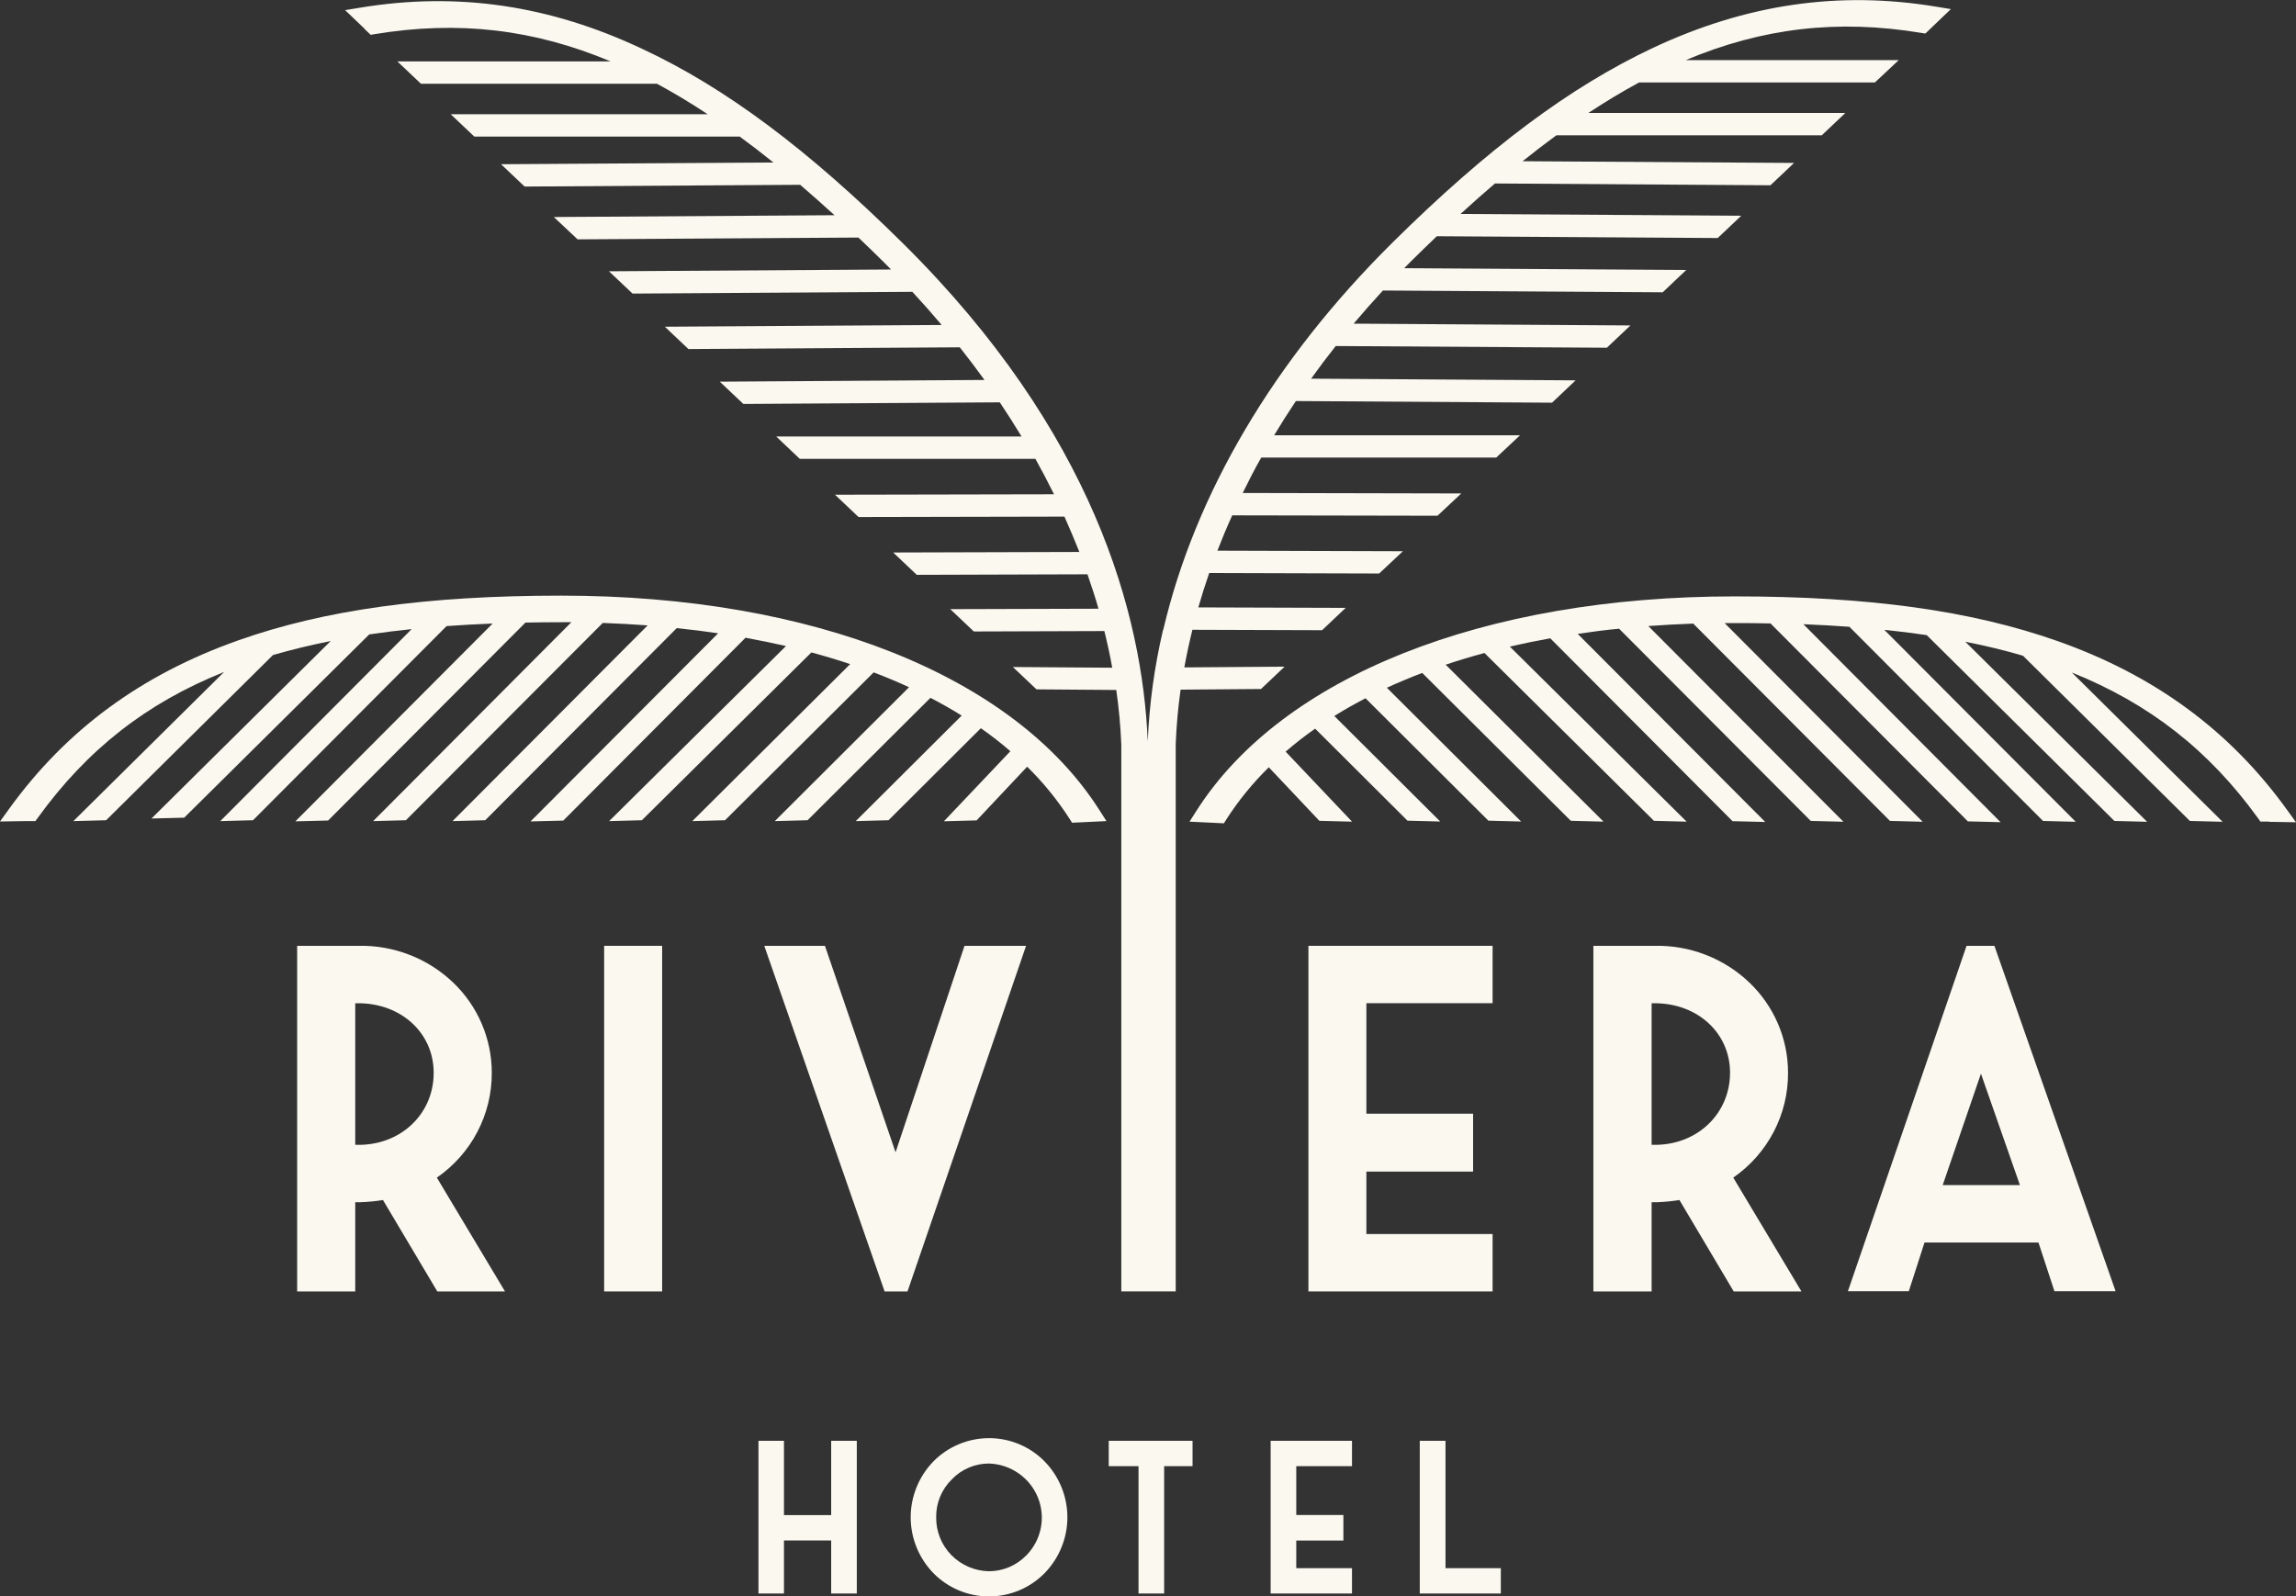
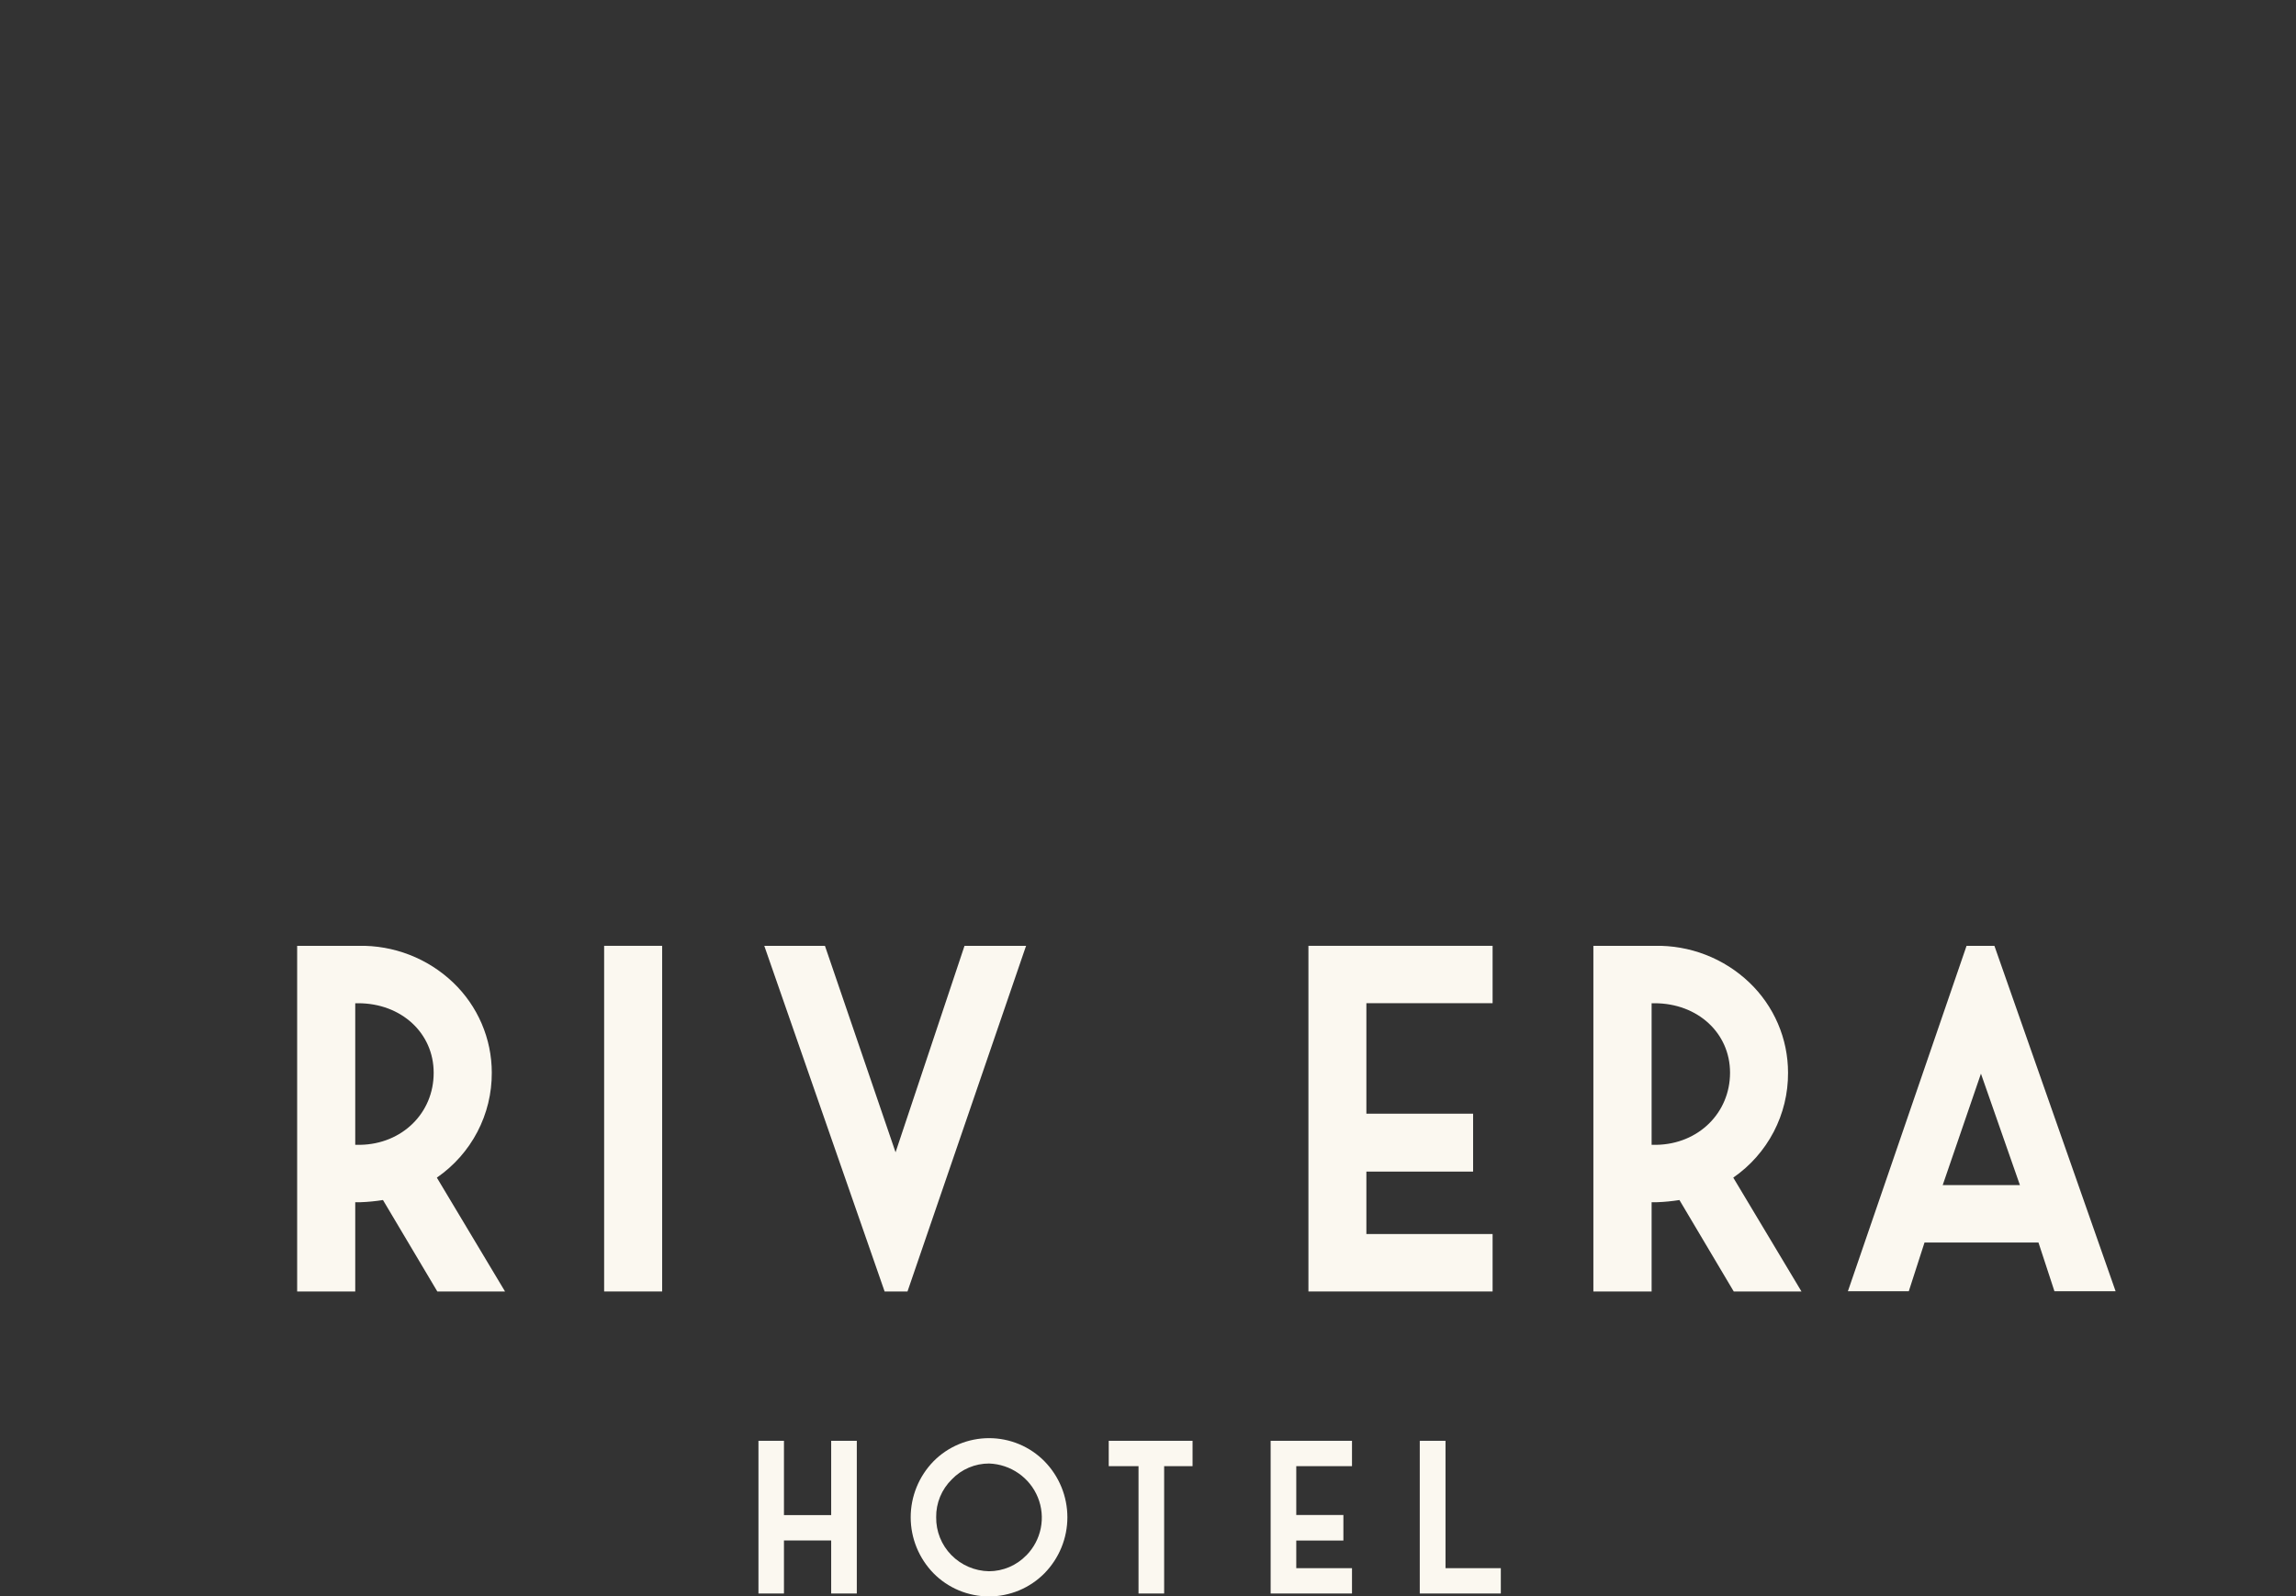
<svg xmlns="http://www.w3.org/2000/svg" width="151" height="105" viewBox="0 0 151 105" fill="none">
  <rect x="0" y="0" width="151" height="105" fill="#333333" stroke="none" />
  <g clip-path="url(#clip0_264_73)">
    <path d="M32.343 70.555C32.343 69.447 32.118 68.351 31.68 67.331C31.243 66.311 30.603 65.39 29.797 64.621C28.97 63.832 27.994 63.213 26.924 62.799C25.854 62.385 24.712 62.185 23.564 62.21H19.543V84.945H23.363V79.074H23.729C24.218 79.056 24.704 79.008 25.187 78.931L28.761 84.945H33.214L28.73 77.457C29.852 76.682 30.767 75.65 31.396 74.447C32.025 73.245 32.35 71.909 32.343 70.555ZM23.693 75.3H23.363V65.987H23.554C26.396 65.987 28.521 67.953 28.521 70.555C28.531 73.204 26.448 75.251 23.693 75.3Z" fill="#FBF8F0" />
    <path d="M43.547 62.21H39.732V84.945H43.547V62.21Z" fill="#FBF8F0" />
    <path d="M67.485 62.21H63.433L58.898 75.791L54.269 62.256L54.251 62.21H50.264L58.161 84.896L58.177 84.945H59.683L67.454 62.289L67.485 62.21Z" fill="#FBF8F0" />
    <path d="M98.163 65.984V62.21H86.051V84.945H98.163V81.167H89.862V77.06H96.881V73.252H89.862V65.984H98.163Z" fill="#FBF8F0" />
    <path d="M117.593 70.555C117.593 69.447 117.368 68.35 116.93 67.331C116.492 66.311 115.851 65.389 115.045 64.621C114.218 63.832 113.242 63.213 112.172 62.799C111.102 62.385 109.96 62.185 108.812 62.21H104.791V84.945H108.621V79.074H108.988C109.478 79.056 109.966 79.008 110.451 78.931L114.022 84.945H118.477L113.991 77.457C115.111 76.681 116.023 75.648 116.651 74.445C117.278 73.243 117.602 71.908 117.593 70.555ZM108.941 75.3H108.621V65.987H108.812C111.655 65.987 113.779 67.953 113.779 70.555C113.779 73.204 111.696 75.251 108.941 75.3Z" fill="#FBF8F0" />
    <path d="M131.161 62.21H129.334L121.563 84.834L121.529 84.929H125.535L126.569 81.725H134.063L135.097 84.88L135.112 84.929H139.136L131.176 62.241L131.161 62.21ZM127.765 77.948L130.28 70.619L132.843 77.948H127.765Z" fill="#FBF8F0" />
-     <path d="M36.921 39.177C28.086 39.177 21.325 40.113 15.653 42.125C9.275 44.384 4.349 48.011 0.597 53.205L0 54.032L1.77 54.004H2.331L2.483 53.794C5.727 49.303 9.639 46.237 14.738 44.198L4.827 54.006L6.98 53.95L17.953 43.084C19.159 42.735 20.424 42.428 21.749 42.163L9.962 53.837L12.115 53.781L24.284 41.728C25.183 41.595 26.113 41.479 27.073 41.38L14.487 54.006L16.64 53.95L29.37 41.181C30.347 41.109 31.356 41.053 32.399 41.012L19.428 54.022L21.581 53.968L34.556 40.95C35.332 40.935 36.107 40.925 36.921 40.925C37.141 40.925 37.358 40.925 37.578 40.925L24.543 54.006L26.695 53.95L39.642 40.973C40.643 41.009 41.627 41.063 42.593 41.134L29.763 54.006L31.913 53.95L44.508 41.314C45.431 41.408 46.341 41.523 47.23 41.654L34.892 54.027L37.045 53.973L49.031 41.946C49.937 42.116 50.824 42.298 51.693 42.491L40.063 54.006L42.214 53.95L53.362 42.913C54.236 43.148 55.086 43.404 55.913 43.681L45.532 54.006L47.684 53.95L57.458 44.226C58.263 44.531 59.038 44.856 59.784 45.201L50.959 54.006L53.111 53.95L61.192 45.899C61.906 46.268 62.59 46.657 63.247 47.066L56.282 54.006L58.435 53.95L64.508 47.898C65.197 48.379 65.844 48.883 66.449 49.41L62.079 54.017L64.229 53.96L67.552 50.429C68.609 51.465 69.545 52.615 70.343 53.858L70.506 54.114L72.767 54.006L72.292 53.264C66.668 44.441 53.442 39.177 36.921 39.177Z" fill="#FBF8F0" />
-     <path d="M149.227 54.055L151 54.083L150.403 53.256C146.651 48.059 141.725 44.435 135.347 42.176C129.662 40.164 122.915 39.227 114.079 39.227C97.555 39.227 84.332 44.492 78.703 53.302L78.231 54.044L80.492 54.152L80.652 53.896C81.451 52.653 82.388 51.503 83.445 50.467L86.769 53.988L88.921 54.044L84.552 49.438C85.172 48.902 85.82 48.397 86.492 47.926L92.565 53.978L94.718 54.034L87.753 47.094C88.407 46.685 89.095 46.296 89.805 45.927L97.886 53.978L100.039 54.034L91.209 45.236C91.958 44.891 92.738 44.566 93.534 44.261L103.305 53.986L105.458 54.042L95.077 43.719C95.904 43.442 96.752 43.184 97.628 42.951L108.774 53.988L110.926 54.044L99.297 42.529C100.159 42.329 101.045 42.147 101.956 41.984L113.942 54.011L116.095 54.065L103.76 41.692C104.649 41.561 105.569 41.436 106.481 41.352L119.085 53.993L121.237 54.05L108.404 41.178C109.374 41.106 110.359 41.052 111.358 41.016L124.295 53.993L126.447 54.05L113.423 40.983H114.079C114.885 40.983 115.671 40.983 116.441 41.006L129.419 54.024L131.572 54.078L118.602 41.057C119.635 41.098 120.644 41.154 121.628 41.226L134.36 53.996L136.513 54.052L123.925 41.426C124.886 41.525 125.816 41.641 126.713 41.774L139.056 53.996L141.209 54.052L129.251 42.209C130.585 42.471 131.849 42.779 133.045 43.13L144.02 53.996L146.173 54.052L136.257 44.233C141.356 46.28 145.268 49.338 148.512 53.829L148.661 54.039H149.222L149.227 54.055Z" fill="#FBF8F0" />
-     <path d="M23.974 1.903L24.377 2.29L24.635 2.246C30.137 1.341 35.091 1.914 40.154 4.038H26.132L27.682 5.507H43.203C44.299 6.097 45.412 6.766 46.542 7.513H29.641L31.192 8.982H48.646C49.378 9.516 50.118 10.085 50.865 10.689L32.952 10.801L34.502 12.27L52.625 12.155C53.364 12.79 54.117 13.457 54.884 14.156L36.422 14.274L37.986 15.743L56.455 15.625C57.011 16.155 57.572 16.695 58.145 17.263C58.3 17.416 58.45 17.57 58.603 17.726L40.05 17.844L41.601 19.31L60.003 19.195C60.667 19.912 61.309 20.638 61.931 21.375L43.725 21.49L45.276 22.959L63.123 22.844C63.682 23.554 64.224 24.27 64.746 24.991L47.338 25.104L48.889 26.57L65.753 26.463C66.251 27.208 66.728 27.958 67.185 28.712H51.049L52.6 30.181H68.095C68.525 30.954 68.934 31.731 69.32 32.512L54.915 32.54L56.466 34.009L70.004 33.981C70.349 34.754 70.676 35.528 70.987 36.305L58.742 36.34L60.293 37.809L71.519 37.774C71.777 38.541 72.036 39.283 72.242 40.038L62.495 40.066L64.045 41.535L72.63 41.507C72.829 42.311 73.007 43.114 73.147 43.918L66.614 43.872L68.165 45.341L73.413 45.382C73.585 46.576 73.696 47.77 73.744 48.964V84.944H77.323V48.944C77.369 47.745 77.476 46.549 77.644 45.361L82.933 45.318L84.484 43.849L77.889 43.897C78.039 43.073 78.216 42.248 78.421 41.423L86.949 41.451L88.5 39.982L78.809 39.951C79.026 39.196 79.265 38.441 79.525 37.689L90.702 37.722L92.265 36.256L80.065 36.22C80.365 35.442 80.689 34.668 81.039 33.897L94.539 33.922L96.103 32.456L81.729 32.425C82.114 31.645 82.504 30.867 82.949 30.094H98.405L99.969 28.628H83.797C84.251 27.872 84.728 27.122 85.226 26.378L102.072 26.486L103.623 25.017L86.228 24.907C86.745 24.183 87.284 23.468 87.846 22.76L105.677 22.872L107.228 21.406L89.025 21.288C89.645 20.554 90.286 19.825 90.95 19.108L109.35 19.226L110.9 17.757L92.348 17.639C92.503 17.485 92.653 17.329 92.808 17.176C93.379 16.61 93.94 16.068 94.495 15.538L112.968 15.656L114.518 14.189L96.056 14.072C96.821 13.371 97.575 12.703 98.317 12.068L116.438 12.186L117.989 10.717L100.137 10.604C100.886 10.002 101.626 9.434 102.357 8.9H119.811L121.361 7.431H104.46C105.592 6.684 106.706 6.014 107.802 5.422H123.307L124.871 3.956H110.861C115.921 1.827 120.875 1.256 126.367 2.165L126.625 2.205L127.028 1.819L128.302 0.598L127.289 0.432C120.924 -0.615 114.854 0.271 108.729 3.14C103.282 5.699 97.834 9.76 91.588 15.947C83.771 23.686 78.597 32.492 76.506 41.415H76.493C75.925 43.83 75.587 46.292 75.483 48.77C75.139 40.42 71.914 28.413 59.391 16.014C53.142 9.826 47.695 5.757 42.247 3.219C36.146 0.337 30.081 -0.548 23.71 0.501L22.697 0.667L23.971 1.886L23.974 1.903Z" fill="#FBF8F0" />
    <path d="M54.664 99.654H51.558V94.767H49.881V104.811H51.558V101.323H54.664V104.811H56.349V94.767H54.664V99.654Z" fill="#FBF8F0" />
    <path d="M65.045 94.593C64.365 94.593 63.691 94.728 63.064 94.99C62.437 95.251 61.869 95.634 61.394 96.115C60.431 97.104 59.893 98.424 59.893 99.798C59.893 101.171 60.431 102.492 61.394 103.48C61.868 103.962 62.436 104.345 63.063 104.607C63.689 104.868 64.362 105.003 65.043 105.003C65.722 105.003 66.396 104.868 67.022 104.607C67.649 104.345 68.216 103.962 68.692 103.48C69.658 102.493 70.198 101.173 70.198 99.798C70.198 98.423 69.658 97.102 68.692 96.115C68.217 95.633 67.65 95.25 67.024 94.988C66.398 94.727 65.725 94.592 65.045 94.593ZM67.495 102.303C67.178 102.631 66.798 102.892 66.377 103.072C65.956 103.251 65.503 103.345 65.045 103.347C64.109 103.331 63.218 102.948 62.566 102.282C61.915 101.617 61.556 100.722 61.569 99.795C61.562 99.332 61.65 98.872 61.828 98.443C62.006 98.014 62.269 97.625 62.603 97.3C62.918 96.971 63.297 96.709 63.718 96.53C64.139 96.352 64.592 96.26 65.05 96.261C65.746 96.286 66.419 96.51 66.988 96.907C67.558 97.303 67.999 97.854 68.258 98.494C68.517 99.133 68.584 99.834 68.449 100.51C68.315 101.186 67.985 101.809 67.5 102.303H67.495Z" fill="#FBF8F0" />
    <path d="M72.918 96.435H74.877V104.811H76.562V96.435H78.43V94.767H72.918V96.435Z" fill="#FBF8F0" />
    <path d="M83.566 104.811H88.916V103.145H85.251V101.328H88.35V99.647H85.251V96.435H88.916V94.767H83.566V104.811Z" fill="#FBF8F0" />
    <path d="M95.066 94.767H93.373V104.811H98.704V103.145H95.066V94.767Z" fill="#FBF8F0" />
  </g>
  <defs>
    <clipPath id="clip0_264_73">
      <rect width="151" height="105" fill="white" />
    </clipPath>
  </defs>
</svg>